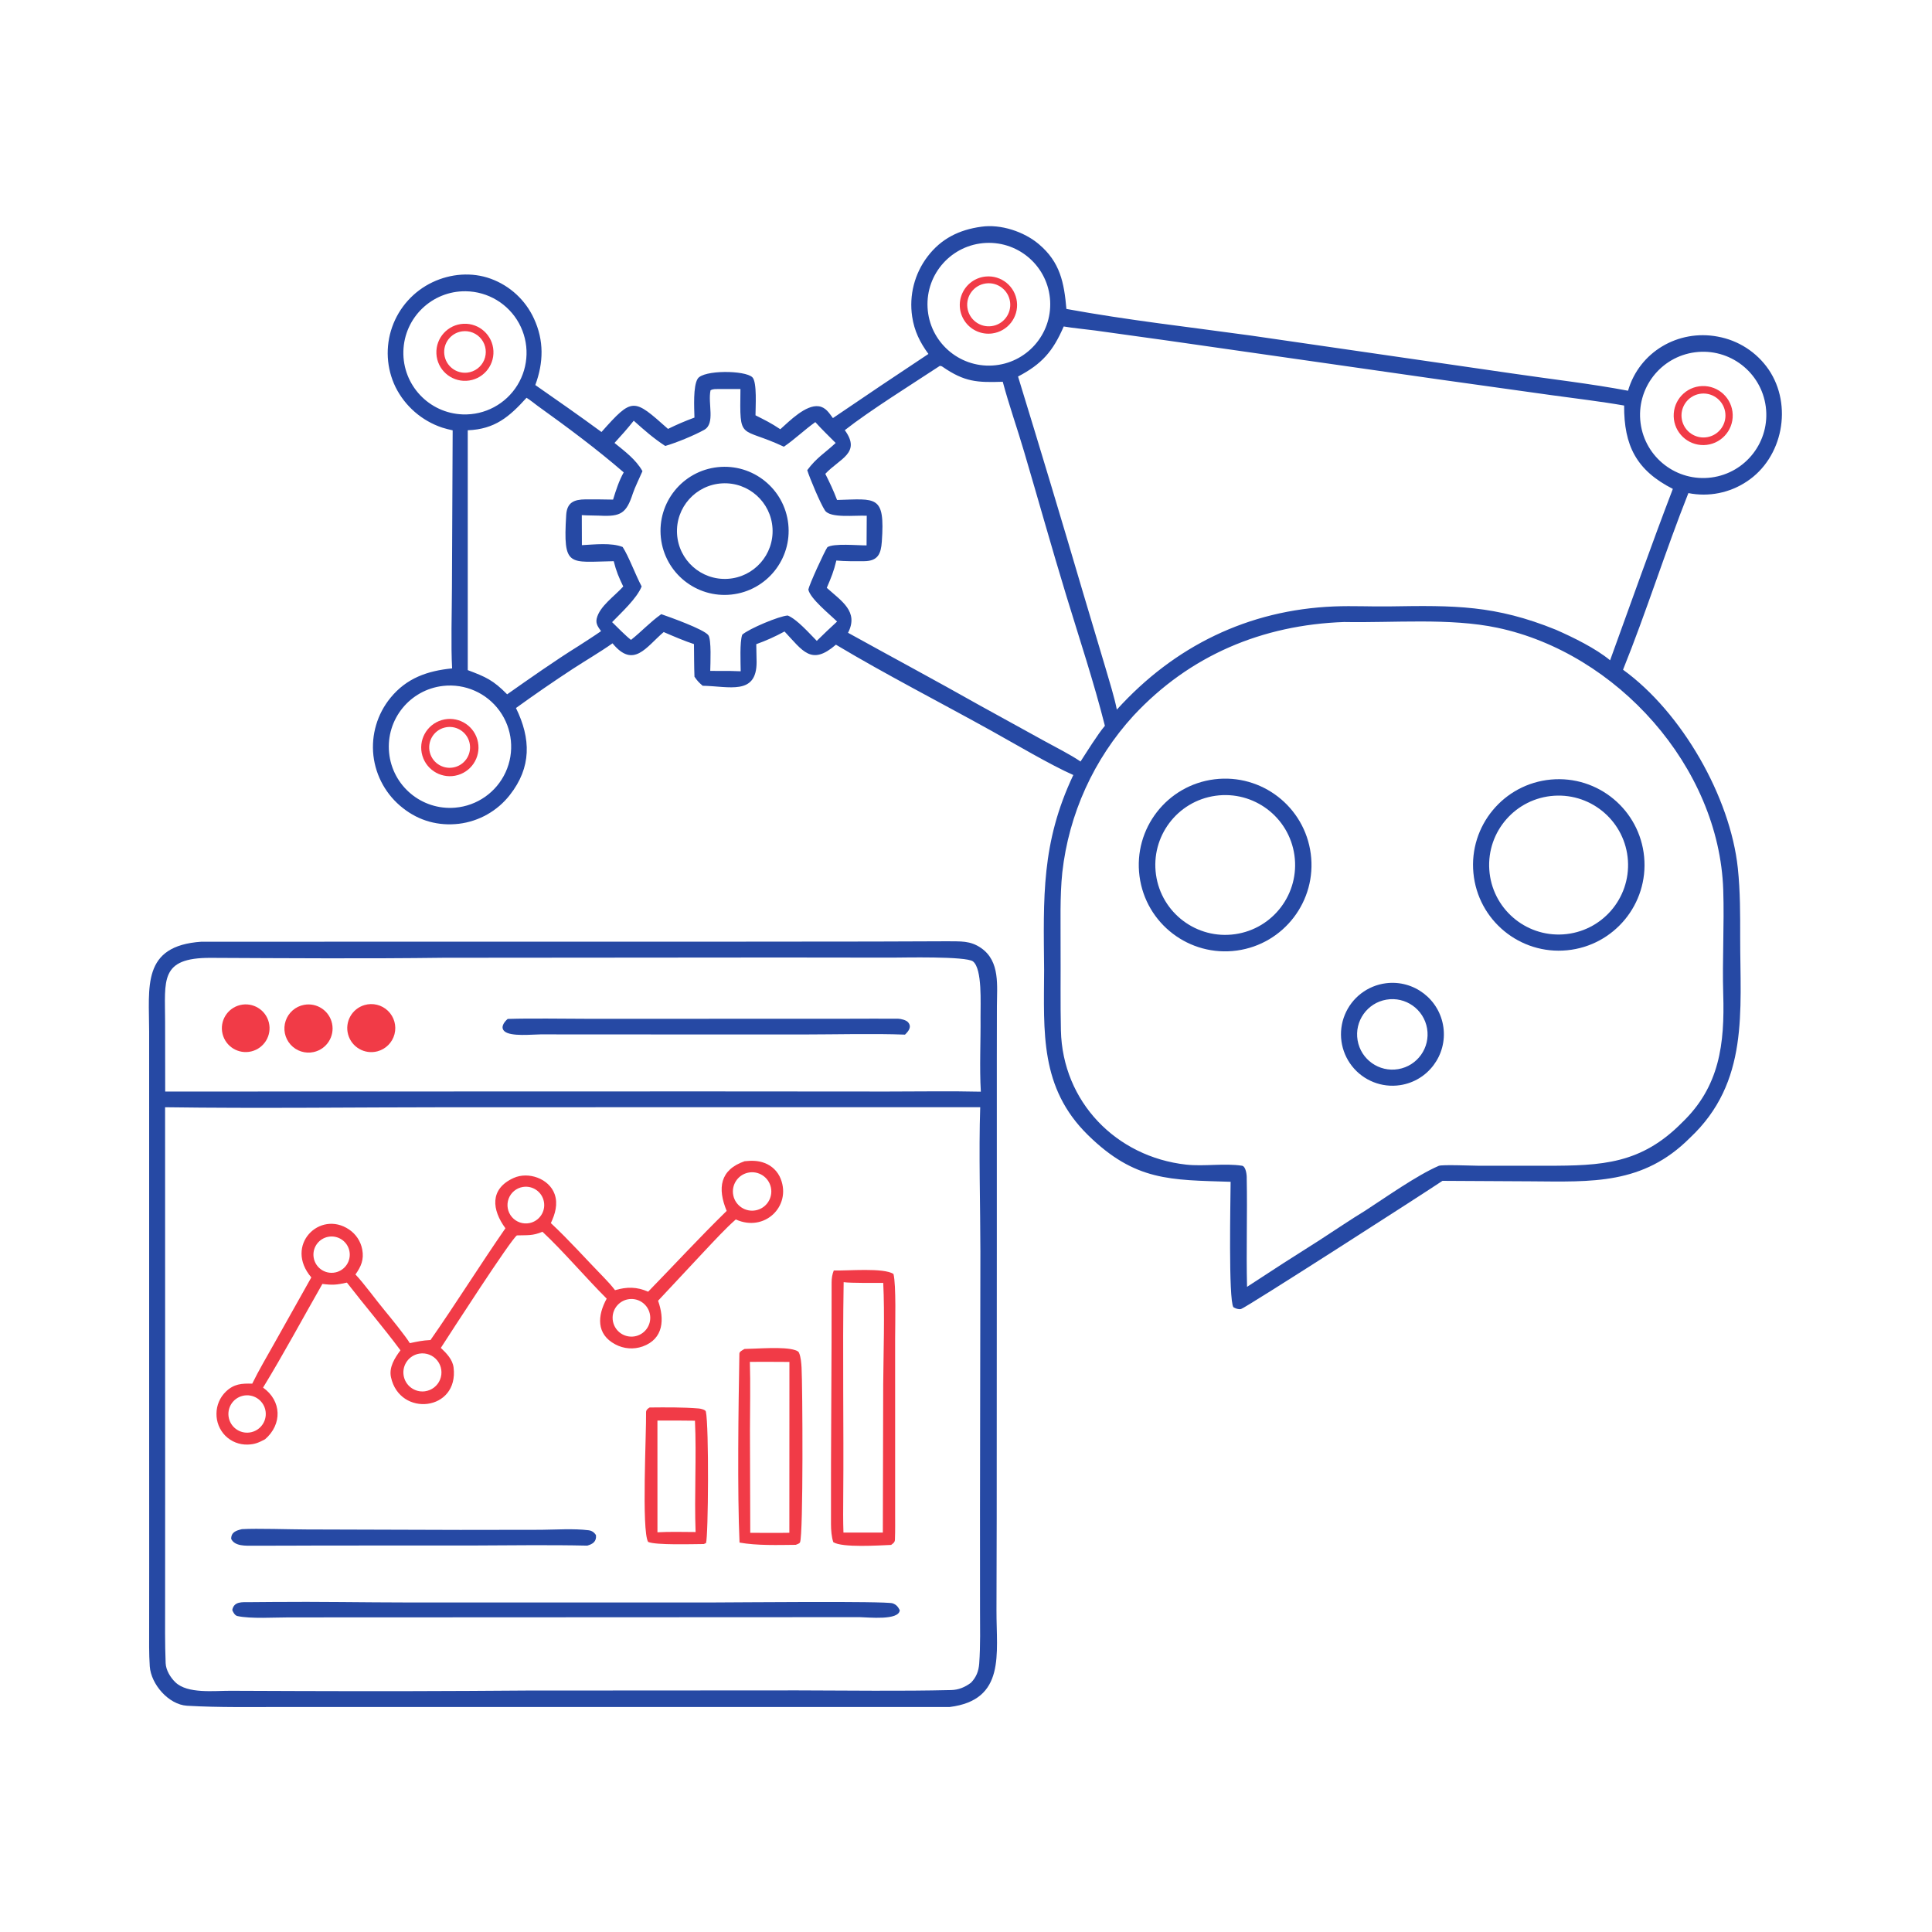
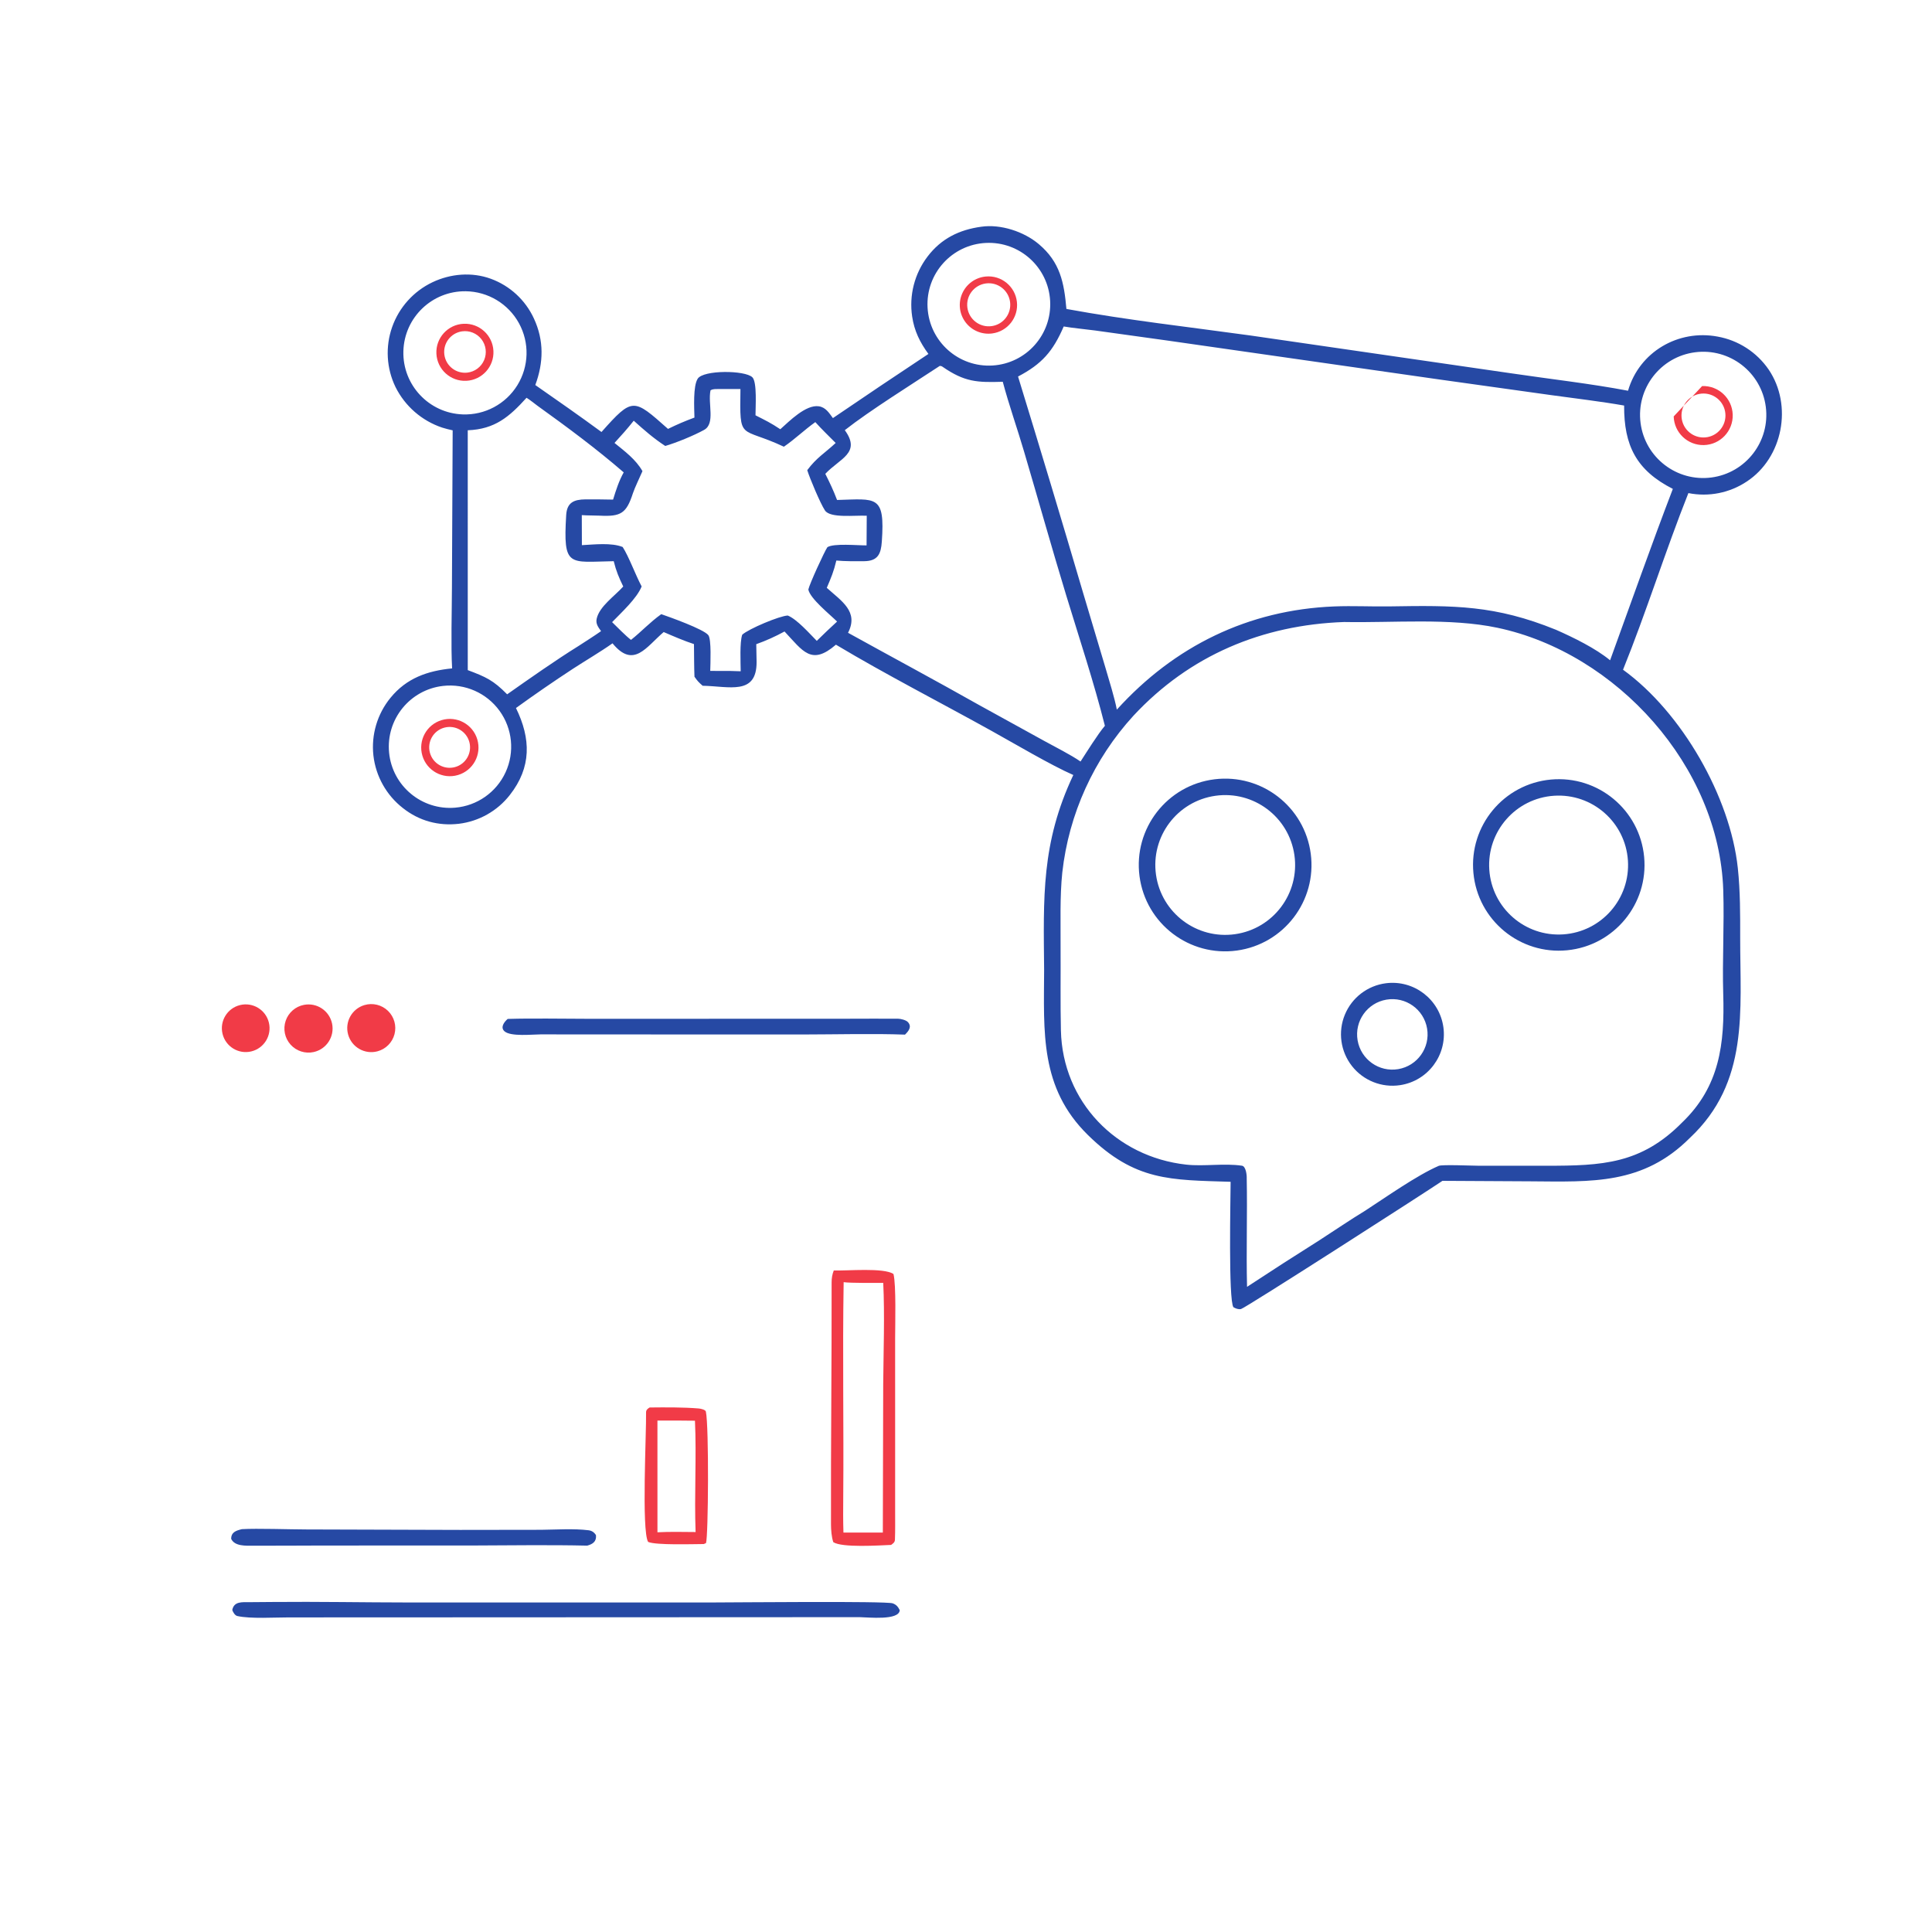
<svg xmlns="http://www.w3.org/2000/svg" width="381" height="381" viewBox="0 0 381 381">
  <path fill="#2649A4" transform="scale(0.372 0.372)" d="M520.192 120.194C530.477 118.701 542.799 122.755 550.705 129.43C562.017 138.981 564.099 149.795 565.327 163.779C598.013 169.766 630.074 173.311 662.932 177.857L801.308 197.927C821.284 200.884 843.491 203.412 863.056 207.135C869.003 186.56 889.654 174.51 910.549 178.434C921.547 180.407 931.295 186.705 937.612 195.92C950.441 214.854 945.172 242.662 925.995 255.273C916.9 261.336 905.768 263.539 895.049 261.397C882.828 292.166 872.666 324.695 860.404 355.033C891.638 377.639 917.254 422.511 921.255 460.201C922.571 472.608 922.519 485.021 922.509 497.141C922.479 535.979 927.328 573.714 895.86 603.209C871.008 628.136 843.862 626.47 811.539 626.246L764.675 625.988C755.123 632.451 660.035 693.531 657.879 693.948C656.423 694.23 655.08 693.675 653.853 692.977C651.164 689.076 652.33 635.336 652.38 626.497C620.533 625.461 601.775 626.278 576.743 601.709C551.153 576.594 553.387 547.189 553.51 514.125C553.165 475.762 551.918 446.938 568.988 410.846C557.214 405.694 537.694 394.151 525.728 387.504C498.518 372.386 469.719 357.656 443.14 341.761C430.074 353.068 425.639 345.109 415.89 334.762C411.083 337.398 406.074 339.649 400.91 341.493C400.988 344.632 401.047 347.772 401.087 350.912C401.162 368.836 386.435 363.764 372.493 363.534C370.286 361.584 369.837 361.141 368.155 358.738C367.927 353.194 367.965 347.037 367.888 341.445C362.998 339.884 356.566 337.11 351.835 335.062C342.524 342.995 335.887 354.679 324.709 341.041C318.396 345.51 310.329 350.234 303.685 354.564C293.472 361.252 283.416 368.178 273.527 375.336C281.477 391.583 281.837 406.748 270.231 421.496C263.614 429.933 253.921 435.401 243.278 436.7C232.424 437.969 222.174 435.172 213.585 428.375C204.856 421.57 199.225 411.546 197.956 400.551C196.729 389.555 199.981 378.529 206.977 369.958C215.531 359.44 226.643 355.613 239.674 354.326C238.993 342.33 239.543 323.863 239.581 311.454L239.969 228.131C238.129 227.711 236.187 227.27 234.398 226.679C223.633 223.078 214.739 215.349 209.673 205.191C204.865 195.27 204.213 183.842 207.862 173.44C211.538 162.96 219.248 154.383 229.278 149.615C238.896 145.056 250.143 144.109 260.207 147.783C270.316 151.483 278.533 159.062 283.035 168.84C288.464 180.542 288.161 192.216 283.777 204.12C295.892 212.567 306.889 220.22 318.86 229.013C335.437 210.402 335.807 211.11 354.126 227.369C359.146 224.926 362.908 223.308 368.141 221.37C368.026 216.228 367.346 204.669 369.877 200.745C372.897 196.064 394.944 196.216 398.84 199.997C401.435 202.517 400.489 216.026 400.504 220.161C405.834 222.874 408.601 224.172 413.655 227.549C418.497 223.232 427.151 214.437 434.004 215.373C437.695 215.877 439.471 218.845 441.544 221.638C458.346 210.19 475.224 198.855 492.178 187.632C487.662 181.485 484.697 175.452 483.553 167.819C481.864 156.545 484.809 145.067 491.716 135.998C498.951 126.473 508.522 121.788 520.192 120.194ZM661.088 682.177C673.774 673.831 686.543 665.612 699.392 657.519C707.341 652.402 715.699 646.675 723.724 641.801C734.355 634.903 751.212 622.989 762.717 618.039C764.485 617.279 780.394 617.976 783.761 617.983L819.937 617.99C849.255 617.979 869.977 617.099 891.709 595.069C911.658 575.965 914.318 553.335 913.52 526.958C912.979 509.077 914.13 490.099 913.528 471.781C911.379 406.424 857.039 346.168 793.831 332.796C768.596 327.458 738.401 330.25 712.527 329.74C669.188 331.281 630.69 347.368 600.881 379.398C579.827 402.409 566.615 431.506 563.145 462.502C561.798 475.469 562.315 489.281 562.237 502.337C562.335 516.987 562.078 531.616 562.411 546.262C563.269 584.031 591.664 613.294 628.871 617.395C638.295 618.434 649.025 616.559 658.391 617.97C660.539 618.293 660.996 623.143 660.911 624.626C661.294 643.707 660.607 663.117 661.088 682.177ZM539.686 199.602C551.357 237.593 562.804 275.653 574.026 313.779L586.113 354.298C587.996 360.767 590.838 369.808 592.058 376.188C622.558 342.516 661.744 323.32 707.226 321.485C717.22 321.082 727.022 321.619 736.687 321.463C770.974 320.91 792.549 320.733 824.864 333.862C834.128 337.95 845.801 343.652 853.549 350.026C864.658 319.51 875.158 289.603 886.807 259.174C867.427 249.321 860.87 236.128 860.982 214.984C848.441 212.783 835.02 211.218 822.344 209.464L762.744 201.127L618.432 180.471L580.535 175.201C575.658 174.545 568.502 173.885 563.896 173.069C558.198 186.273 552.315 192.983 539.686 199.602ZM459.481 273.406C453.21 273.08 440.139 274.833 437.332 270.604C434.872 266.898 429.319 253.654 427.935 249.25C432.865 242.593 437.274 240.189 443.002 234.827C439.556 231.348 435.429 227.38 432.215 223.768C426.39 227.919 421.3 232.89 415.552 236.809C392.069 225.782 392.134 234.413 392.526 206.228L381.173 206.221C379.311 206.3 378.126 206.072 376.667 206.915C375.144 213.97 379.329 224.554 373.267 227.897C367.906 230.853 358.637 234.679 352.661 236.413C346.297 232.248 341.582 228.057 335.96 223.03C332.467 227.396 329.527 230.713 325.76 234.813C331.201 239.24 337.096 243.58 340.582 249.77C339.188 252.998 336.442 258.651 335.512 261.517C332.055 272.168 329.152 273.935 317.937 273.36C315.2 273.219 311.441 273.319 308.419 273.074L308.47 288.997C315.058 288.657 324.079 287.578 330.083 289.969C333.305 294.898 336.826 304.655 340.15 310.887C337.601 317.238 329.473 324.659 324.489 329.806C326.97 332.223 331.835 337.206 334.505 339.218C340.252 334.663 344.462 329.922 350.549 325.581C354.627 326.993 373.11 333.537 375.509 336.725C377.202 338.974 376.593 351.775 376.512 355.663L387.125 355.686L392.66 355.86C392.616 351.228 392.086 340.416 393.472 336.468C396.901 333.359 413.255 326.464 417.628 326.303C422.53 328.334 428.942 335.628 432.992 339.737C436.515 336.257 440.104 332.843 443.755 329.497C439.764 325.561 429.497 317.364 428.518 312.531C429.033 309.817 437.059 292.301 438.623 290.069C442.081 287.923 454.542 289.158 459.384 289.123L459.481 273.406ZM247.964 228.092L247.972 355.246C257.597 358.879 261.442 360.556 268.853 368.074C280.355 359.978 294.685 349.9 306.514 342.565C310.502 339.968 314.758 337.297 318.636 334.577C317.146 332.48 315.716 330.727 316.307 328.001C317.725 321.467 325.976 315.885 330.392 310.914C328.069 306.074 326.64 302.767 325.353 297.498C301.588 297.889 298.456 301.135 300.148 273.07C300.553 266.348 304.248 264.798 310.415 264.724C315.257 264.666 320.157 264.784 325.007 264.852C326.512 259.95 328.111 254.912 330.643 250.419C316.061 237.819 300.685 226.42 285.042 215.19C283.119 213.809 281.12 212.079 279.129 210.871C270.009 220.96 262.361 227.549 247.964 228.092ZM447.845 228.04C456.682 240.196 445.108 243.033 437.515 251.193C440.059 256.285 441.69 259.684 443.742 265.049C464.589 264.486 469.225 262.216 467.47 287.143C467.017 293.581 465.435 297.443 458.081 297.499C453.326 297.536 448.083 297.583 443.363 297.151C442.014 302.877 440.611 306.205 438.292 311.618C446.086 318.67 455.36 324.177 449.563 335.453C472.707 348.259 496.252 360.88 519.224 373.853L553.678 392.833C559.428 396.002 567.635 400.115 572.814 403.701C576.003 398.783 582.009 389.111 585.726 384.758C579.856 361.549 572.224 338.584 565.245 315.699C557.515 290.353 550.403 264.845 542.894 239.438C539.297 227.157 534.865 214.685 531.588 202.389C518.08 202.804 511.426 202.578 499.666 194.43C499.082 194.026 499.07 194.126 498.234 193.95C483.662 203.556 461.13 217.592 447.845 228.04ZM234.88 363.619C217.271 365.624 204.531 381.392 206.271 399.029C208.011 416.667 223.586 429.642 241.247 428.168C252.911 427.194 263.146 420.013 268.028 409.375C272.91 398.738 271.683 386.295 264.816 376.817C257.95 367.338 246.509 362.294 234.88 363.619ZM907.266 253.127C925.575 250.713 938.469 233.927 936.08 215.615C933.692 197.303 916.924 184.386 898.609 186.749C880.258 189.117 867.31 205.925 869.703 224.273C872.096 242.62 888.922 255.545 907.266 253.127ZM246.94 154.403C229.057 154.152 214.3 168.333 213.839 186.212C213.378 204.09 227.384 219.013 245.256 219.685C257.005 220.127 268.085 214.218 274.264 204.214C280.443 194.211 280.767 181.658 275.112 171.349C269.457 161.041 258.697 154.568 246.94 154.403ZM526.249 193.758C544.089 192.639 557.685 177.339 556.701 159.492C555.717 141.645 540.52 127.933 522.666 128.782C504.62 129.641 490.728 145.037 491.723 163.076C492.718 181.115 508.218 194.889 526.249 193.758Z" />
  <path fill="#2649A4" transform="scale(0.372 0.372)" d="M643.864 413.117C668.826 410.037 691.598 427.674 694.861 452.613C698.123 477.552 680.654 500.452 655.74 503.898C630.565 507.379 607.374 489.688 604.077 464.489C600.781 439.29 618.641 416.229 643.864 413.117ZM654.745 495.23C674.991 492.342 689.069 473.597 686.199 453.348C683.328 433.099 664.595 419.005 644.343 421.858C624.068 424.715 609.953 443.476 612.827 463.749C615.701 484.022 634.474 498.121 654.745 495.23Z" />
  <path fill="#2649A4" transform="scale(0.372 0.372)" d="M822.188 413.255C847.134 410.967 869.229 429.293 871.592 454.232C873.955 479.17 855.696 501.32 830.765 503.759C805.727 506.208 783.462 487.854 781.088 462.808C778.715 437.763 797.136 415.553 822.188 413.255ZM828.74 495.331C849.014 493.956 864.343 476.419 862.993 456.143C861.643 435.867 844.125 420.517 823.848 421.841C803.535 423.168 788.151 440.724 789.504 461.035C790.856 481.347 808.43 496.708 828.74 495.331Z" />
  <path fill="#2649A4" transform="scale(0.372 0.372)" d="M734.73 521.237C749.544 519.361 763.112 529.749 765.168 544.539C767.224 559.33 757.003 573.024 742.238 575.26C732.526 576.73 722.773 572.865 716.706 565.14C710.639 557.414 709.194 547.023 712.925 537.936C716.655 528.849 724.984 522.47 734.73 521.237ZM741.239 566.768C751.415 565.037 758.259 555.384 756.524 545.209C754.789 535.034 745.133 528.194 734.959 529.934C724.791 531.672 717.957 541.322 719.691 551.49C721.425 561.658 731.071 568.497 741.239 566.768Z" />
-   <path fill="#2649A4" transform="scale(0.372 0.372)" d="M380.497 247.65C399.137 245.655 415.868 259.141 417.876 277.78C419.885 296.418 406.411 313.159 387.774 315.181C369.117 317.206 352.355 303.715 350.344 285.057C348.334 266.399 361.837 249.646 380.497 247.65ZM385.753 306.853C399.703 306.01 410.339 294.035 409.53 280.083C408.721 266.131 396.773 255.465 382.819 256.239C368.815 257.015 358.103 269.015 358.915 283.017C359.727 297.019 371.754 307.7 385.753 306.853Z" />
-   <path fill="#F13B47" transform="scale(0.372 0.372)" d="M902.334 204.659C911.014 204.343 918.291 211.156 918.546 219.838C918.801 228.521 911.937 235.75 903.253 235.943C894.656 236.135 887.514 229.354 887.261 220.758C887.009 212.162 893.74 204.973 902.334 204.659ZM905.253 231.708C911.568 230.492 915.703 224.39 914.493 218.074C913.283 211.758 907.185 207.617 900.868 208.821C894.542 210.026 890.394 216.134 891.606 222.459C892.817 228.783 898.929 232.926 905.253 231.708Z" />
+   <path fill="#F13B47" transform="scale(0.372 0.372)" d="M902.334 204.659C911.014 204.343 918.291 211.156 918.546 219.838C918.801 228.521 911.937 235.75 903.253 235.943C894.656 236.135 887.514 229.354 887.261 220.758ZM905.253 231.708C911.568 230.492 915.703 224.39 914.493 218.074C913.283 211.758 907.185 207.617 900.868 208.821C894.542 210.026 890.394 216.134 891.606 222.459C892.817 228.783 898.929 232.926 905.253 231.708Z" />
  <path fill="#F13B47" transform="scale(0.372 0.372)" d="M245.777 171.644C254.107 171.267 261.172 177.699 261.576 186.027C261.981 194.356 255.572 201.442 247.245 201.874C238.879 202.308 231.752 195.863 231.346 187.496C230.94 179.128 237.408 172.023 245.777 171.644ZM247.735 197.534C251.693 197.087 255.103 194.54 256.655 190.871C258.207 187.202 257.66 182.982 255.224 179.83C252.788 176.678 248.842 175.084 244.9 175.661C238.943 176.532 234.785 182.02 235.559 187.991C236.333 193.962 241.752 198.21 247.735 197.534Z" />
  <path fill="#F13B47" transform="scale(0.372 0.372)" d="M522.594 146.587C530.832 145.827 538.163 151.8 539.083 160.021C540.004 168.242 534.176 175.688 525.974 176.769C520.524 177.488 515.111 175.205 511.821 170.801C508.531 166.398 507.877 160.56 510.112 155.537C512.346 150.515 517.12 147.092 522.594 146.587ZM525.736 172.878C531.954 172.002 536.297 166.269 535.457 160.046C534.616 153.823 528.908 149.447 522.681 150.252C516.402 151.063 511.983 156.828 512.83 163.101C513.677 169.375 519.467 173.761 525.736 172.878Z" />
  <path fill="#F13B47" transform="scale(0.372 0.372)" d="M234.129 381.748C242.179 379.345 250.65 383.936 253.033 391.991C255.415 400.047 250.804 408.507 242.742 410.869C234.709 413.223 226.285 408.632 223.911 400.604C221.537 392.577 226.108 384.142 234.129 381.748ZM241.246 406.637C246.995 405.046 250.376 399.104 248.805 393.349C247.234 387.593 241.304 384.193 235.543 385.744C229.754 387.302 226.333 393.268 227.911 399.051C229.49 404.835 235.467 408.235 241.246 406.637Z" />
-   <path fill="#2649A4" transform="scale(0.372 0.372)" d="M106.782 499.223L376.405 499.21L463.154 499.13C476.191 499.09 489.233 499 502.265 498.989C509.066 499.111 514.308 498.504 520.167 502.611C530.287 509.703 528.492 522.572 528.481 533.6L528.434 561.644L528.437 657.15L528.374 804.941L528.254 853.721C528.173 876.711 533.275 901.213 503.381 904.925L240.741 904.933L150.549 904.915C133.474 904.902 116.224 905.241 99.189 904.251C89.403 903.683 80.051 892.88 79.394 883.35C78.934 876.687 79.069 869.744 79.068 863.017L79.09 828.982L79.068 719.833L79.07 589.179L79.066 547.042C79.069 523.176 74.945 501.383 106.782 499.223ZM514.702 892.074C517.559 889.126 518.802 885.924 519.101 881.851C519.796 872.4 519.537 862.207 519.53 852.707L519.518 800.775L519.724 663.432C519.702 639.363 518.829 610.703 519.632 586.96L238.952 586.977C188.916 586.996 137.395 587.674 87.517 586.975L87.548 789.172L87.525 850.498C87.522 860.877 87.397 871.312 87.814 881.68C87.963 885.388 90.357 889.289 92.956 891.796C99.438 898.048 113.464 896.272 122.299 896.315L158.112 896.45C198.294 896.601 238.478 896.517 278.659 896.197L422.75 896.112C449.874 896.161 477.13 896.586 504.243 895.936C508.208 895.841 511.543 894.413 514.702 892.074ZM373.75 578.58L470.124 578.649C486.421 578.661 503.784 578.336 519.962 578.729C519.197 565.708 519.937 551.583 519.802 539.161C519.727 532.149 520.832 513.639 515.807 509.673C512.183 506.813 478.194 507.664 472.913 507.658L413.508 507.587L235.1 507.733C194.059 508.265 152.791 507.967 111.743 507.78C84.541 507.656 87.507 519.611 87.523 541.557L87.573 578.655L373.75 578.58Z" />
-   <path fill="#F13B47" transform="scale(0.372 0.372)" d="M394.738 615.592C398.414 615.203 401.798 615.191 405.299 616.522C409.241 617.977 412.368 621.055 413.886 624.974C419.569 639.488 405.291 653.419 390.062 646.453C384.646 651.196 378.55 657.854 373.54 663.151L348.864 689.546C352.304 699.233 351.888 709.763 340.677 713.787C335.904 715.474 330.642 715.071 326.182 712.675C315.928 707.258 316.724 697.338 321.616 688.439C310.537 677.381 298.436 663.096 287.571 652.987C282.347 655.204 279.579 654.714 274.034 654.909C270.828 657.001 238.809 706.646 233.694 714.558C236.732 717.396 239.925 720.693 240.452 724.94C243.325 748.09 211.886 751.434 207.258 730.073C206.123 724.839 209.239 719.896 212.29 715.826C203.289 703.689 193.145 691.875 183.91 679.935C178.502 681.13 176.35 681.337 170.905 680.634C160.728 698.447 150.039 718.317 139.456 735.595C149.343 742.616 149.713 755.017 140.536 762.977C137.261 764.695 135.2 765.694 131.309 765.801C126.877 765.947 122.583 764.25 119.448 761.113C116.362 757.979 114.671 753.733 114.759 749.335C114.792 744.992 116.554 740.841 119.655 737.8C124.061 733.544 128.156 733.365 133.716 733.504C137.063 726.625 141.684 718.79 145.468 712.043L165.033 677.188C150.499 660.148 169.575 641.273 185.077 651.802C188.725 654.258 191.233 658.077 192.035 662.402C193.045 667.716 191.388 671.478 188.434 675.622C192.89 680.291 199.604 689.55 203.967 694.77C206.822 698.185 215.257 708.623 217.253 712.032C221.561 711.135 223.859 710.608 228.22 710.372C241.72 691.033 254.414 670.663 267.933 651.13C260.804 641.44 259.385 630.321 272.271 624.474C280.096 620.924 291.084 624.778 294.02 633.04C295.87 638.245 294.313 643.56 292.019 648.383C301.845 657.546 310.927 667.81 320.32 677.42C322.345 679.491 324.273 681.653 326.041 683.95C332.282 682.133 337.546 682.089 343.589 684.759C357.681 670.3 370.565 656.261 385.222 641.933C380.268 629.943 381.59 620.126 394.738 615.592ZM400.748 641.597C406.284 640.463 409.838 635.038 408.667 629.51C407.496 623.982 402.047 620.464 396.527 621.672C391.059 622.869 387.582 628.255 388.742 633.731C389.902 639.207 395.264 642.72 400.748 641.597ZM173.977 655.658C169.299 656.554 165.978 660.736 166.166 665.496C166.277 668.329 167.63 670.968 169.866 672.712C172.101 674.455 174.99 675.126 177.765 674.544C182.939 673.46 186.273 668.407 185.233 663.224C184.194 658.04 179.17 654.663 173.977 655.658ZM128.783 739.925C123.433 741.147 120.097 746.485 121.341 751.829C122.586 757.173 127.938 760.487 133.277 759.219C138.583 757.959 141.873 752.647 140.636 747.335C139.399 742.023 134.1 738.71 128.783 739.925ZM277.214 629.227C273.731 629.79 270.825 632.192 269.617 635.507C268.41 638.822 269.09 642.531 271.395 645.202C273.7 647.872 277.27 649.087 280.726 648.377C285.914 647.311 289.299 642.293 288.343 637.083C287.388 631.873 282.443 628.383 277.214 629.227ZM225.255 737.554C228.86 737.078 231.93 734.701 233.293 731.33C234.656 727.959 234.1 724.116 231.839 721.268C229.577 718.421 225.96 717.011 222.368 717.575C216.909 718.433 213.154 723.521 213.945 728.99C214.735 734.46 219.777 738.277 225.255 737.554ZM333.639 688.682C328.62 689.237 324.807 693.453 324.757 698.502C324.728 701.429 325.986 704.22 328.197 706.138C330.408 708.056 333.349 708.907 336.242 708.465C341.61 707.644 345.337 702.682 344.629 697.298C343.92 691.914 339.037 688.085 333.639 688.682Z" />
  <path fill="#F13B47" transform="scale(0.372 0.372)" d="M442.002 673.507C449.189 673.754 468.482 671.896 473.651 675.375C475.125 681.058 474.53 702.595 474.526 709.498L474.534 770.393L474.531 801.561C474.531 806.335 474.608 811.465 474.424 816.243C474.368 817.701 473.363 818.244 472.405 818.996C466.027 819.251 446.458 820.571 441.752 817.534C440.815 814.885 440.535 810.932 440.527 808.108C440.412 765.344 440.934 722.578 440.858 679.813C440.855 677.66 441.185 675.503 442.002 673.507ZM447.13 812.445L468.009 812.458L468.207 733.808C468.345 717.039 469.044 696.704 468.223 680.104C463.598 680.059 451.25 680.241 447.237 679.709C446.607 717.591 447.335 755.656 447.019 793.555C446.967 799.766 446.915 806.25 447.13 812.445Z" />
-   <path fill="#F13B47" transform="scale(0.372 0.372)" d="M394.698 715.109C401.495 715.029 415.559 713.742 421.516 715.729C422.29 715.987 423.229 716.339 423.568 717.117C424.562 719.404 424.785 722.575 424.929 725.059C425.465 734.322 425.896 813.718 424.112 817.601C423.758 818.372 422.594 818.619 421.841 818.946C412.428 819.042 401.162 819.41 392.04 817.749C390.848 790.801 391.446 746.078 391.965 717.557C391.985 716.465 393.701 715.702 394.698 715.109ZM397.724 812.572C404.575 812.59 411.621 812.686 418.454 812.555L418.49 721.989C411.5 721.932 404.511 721.92 397.521 721.953C397.879 733.703 397.578 746.571 397.565 758.438L397.724 812.572Z" />
  <path fill="#2649A4" transform="scale(0.372 0.372)" d="M144.491 849.247C168.571 849.011 192.691 849.489 216.798 849.51L378.222 849.502C389.302 849.501 469.706 848.681 473.24 849.965C475.189 850.672 476.073 851.789 476.974 853.586C476.654 859.169 460.294 857.359 455.75 857.288L234.053 857.389L152.959 857.422C146.102 857.398 132.693 858.261 125.79 856.683C124.574 856.405 123.543 854.709 123.133 853.491C124.05 848.826 128.353 849.365 132.2 849.344C136.302 849.322 140.389 849.301 144.491 849.247Z" />
  <path fill="#F13B47" transform="scale(0.372 0.372)" d="M344.382 746.138C352.863 746.056 361.999 745.968 370.459 746.667C371.566 746.758 373.989 747.338 374.198 748.312C375.891 756.197 375.501 814.676 374.262 818.029L373.083 818.533C367.62 818.543 347.705 819.232 343.584 817.399C340.02 811.436 342.711 759.141 342.491 748.749C342.464 747.449 343.373 746.726 344.382 746.138ZM348.532 812.298C354.84 811.938 362.337 812.131 368.749 812.164C368.018 792.929 369.291 771.827 368.414 753.149C361.784 753.058 355.152 753.03 348.521 753.064L348.532 812.298Z" />
  <path fill="#2649A4" transform="scale(0.372 0.372)" d="M128.235 810.636C136.445 810.165 153.349 810.784 162.362 810.793L244.001 811.04L286.784 810.98C294.709 810.904 304.163 810.25 311.948 811.218C313.756 811.443 314.975 812.277 315.945 813.822C316.277 817.233 314.218 818.565 311.307 819.373C291.386 818.915 270.84 819.235 250.858 819.301L171.499 819.318C159.091 819.317 146.662 819.464 134.253 819.417C130.399 819.402 124.491 819.824 122.556 815.797C122.536 812.141 125.29 811.373 128.235 810.636Z" />
  <path fill="#2649A4" transform="scale(0.372 0.372)" d="M269.136 540.153C282.725 539.75 298.156 540.085 311.823 540.089L391.861 540.075L448.688 540.056C457.802 540.051 466.935 539.974 476.048 540.036C477.425 540.046 480.27 540.738 481.265 541.796C483.59 544.269 481.639 546.655 479.758 548.477C463.14 547.847 442.787 548.39 425.965 548.4L324.291 548.376L286.567 548.347C282.319 548.35 270.745 549.65 267.447 546.716C265.164 544.684 267.107 541.907 269.136 540.153Z" />
  <path fill="#F13B47" transform="scale(0.372 0.372)" d="M161.174 532.693C168.03 531.4 174.654 535.849 176.051 542.684C177.449 549.52 173.101 556.211 166.288 557.712C161.787 558.704 157.101 557.194 154.027 553.76C150.952 550.327 149.967 545.503 151.447 541.139C152.928 536.774 156.645 533.546 161.174 532.693Z" />
  <path fill="#F13B47" transform="scale(0.372 0.372)" d="M193.224 532.805C197.626 531.51 202.383 532.684 205.678 535.877C208.972 539.07 210.294 543.789 209.138 548.228C207.982 552.668 204.527 556.143 200.093 557.324C193.36 559.117 186.436 555.164 184.556 548.455C182.677 541.745 186.539 534.771 193.224 532.805Z" />
  <path fill="#F13B47" transform="scale(0.372 0.372)" d="M127.254 532.808C134.039 531.148 140.884 535.306 142.538 542.092C144.192 548.878 140.029 555.719 133.242 557.368C126.462 559.015 119.63 554.858 117.978 548.079C116.325 541.301 120.477 534.466 127.254 532.808Z" />
</svg>